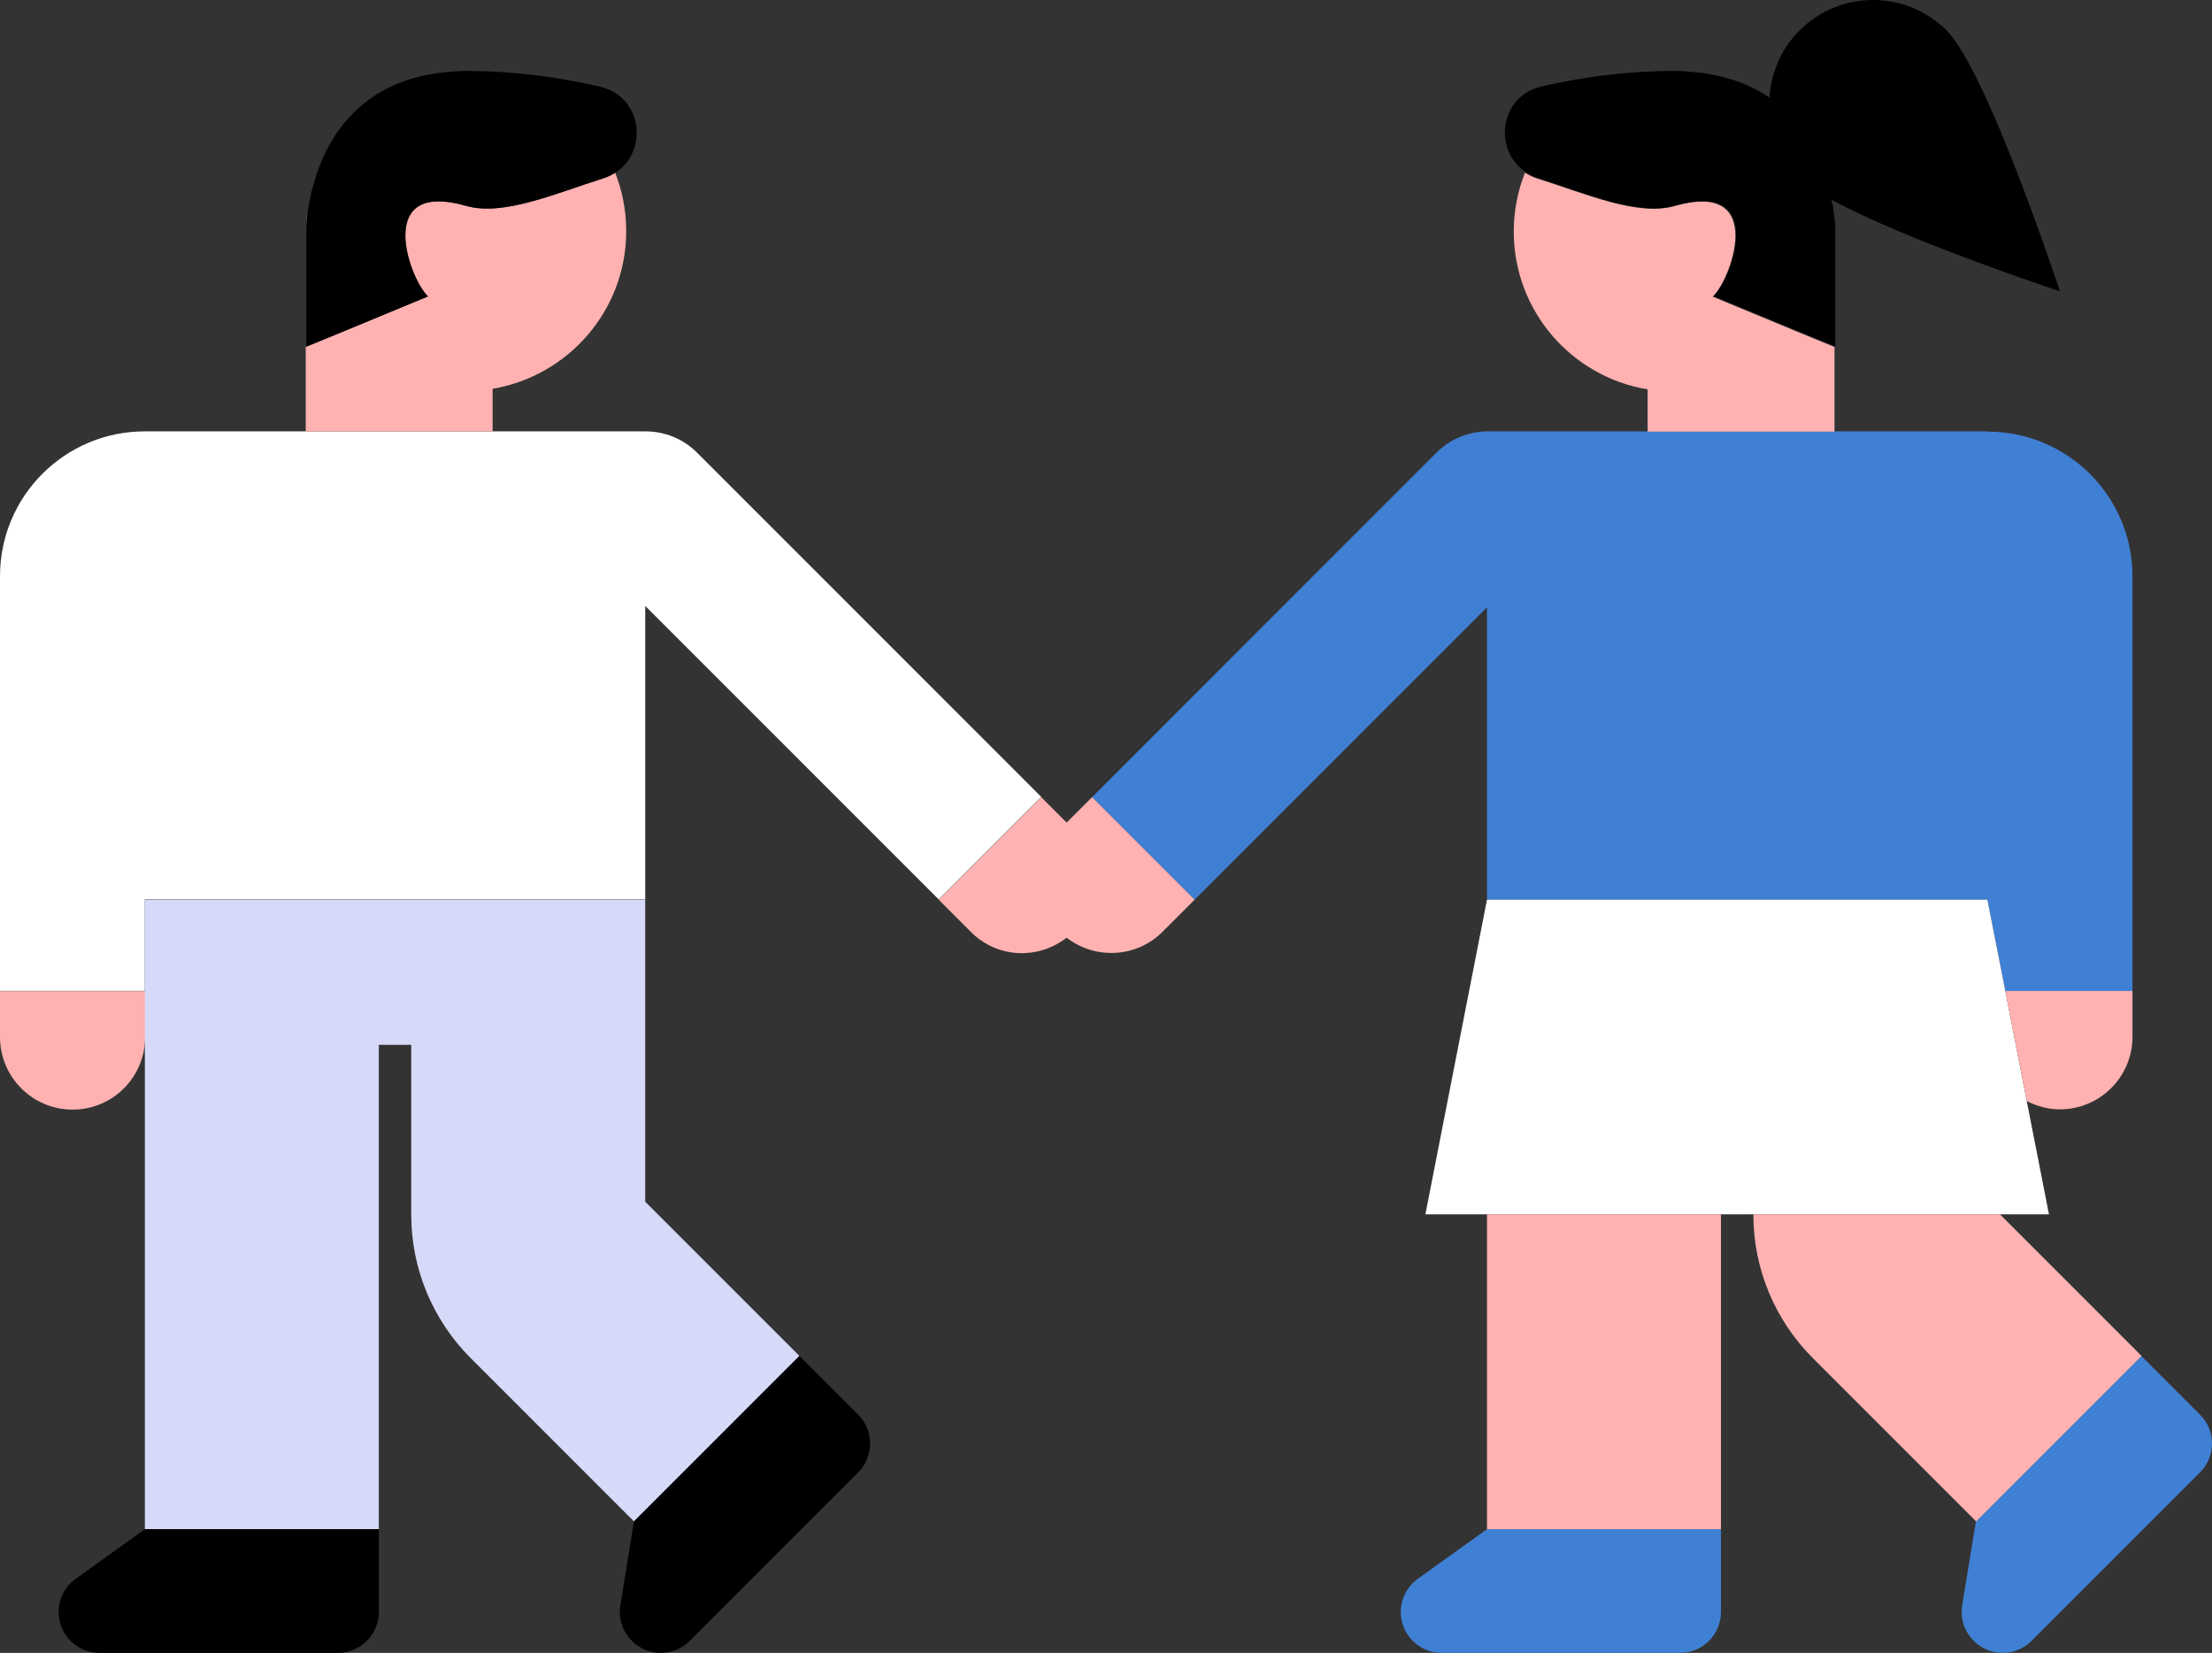
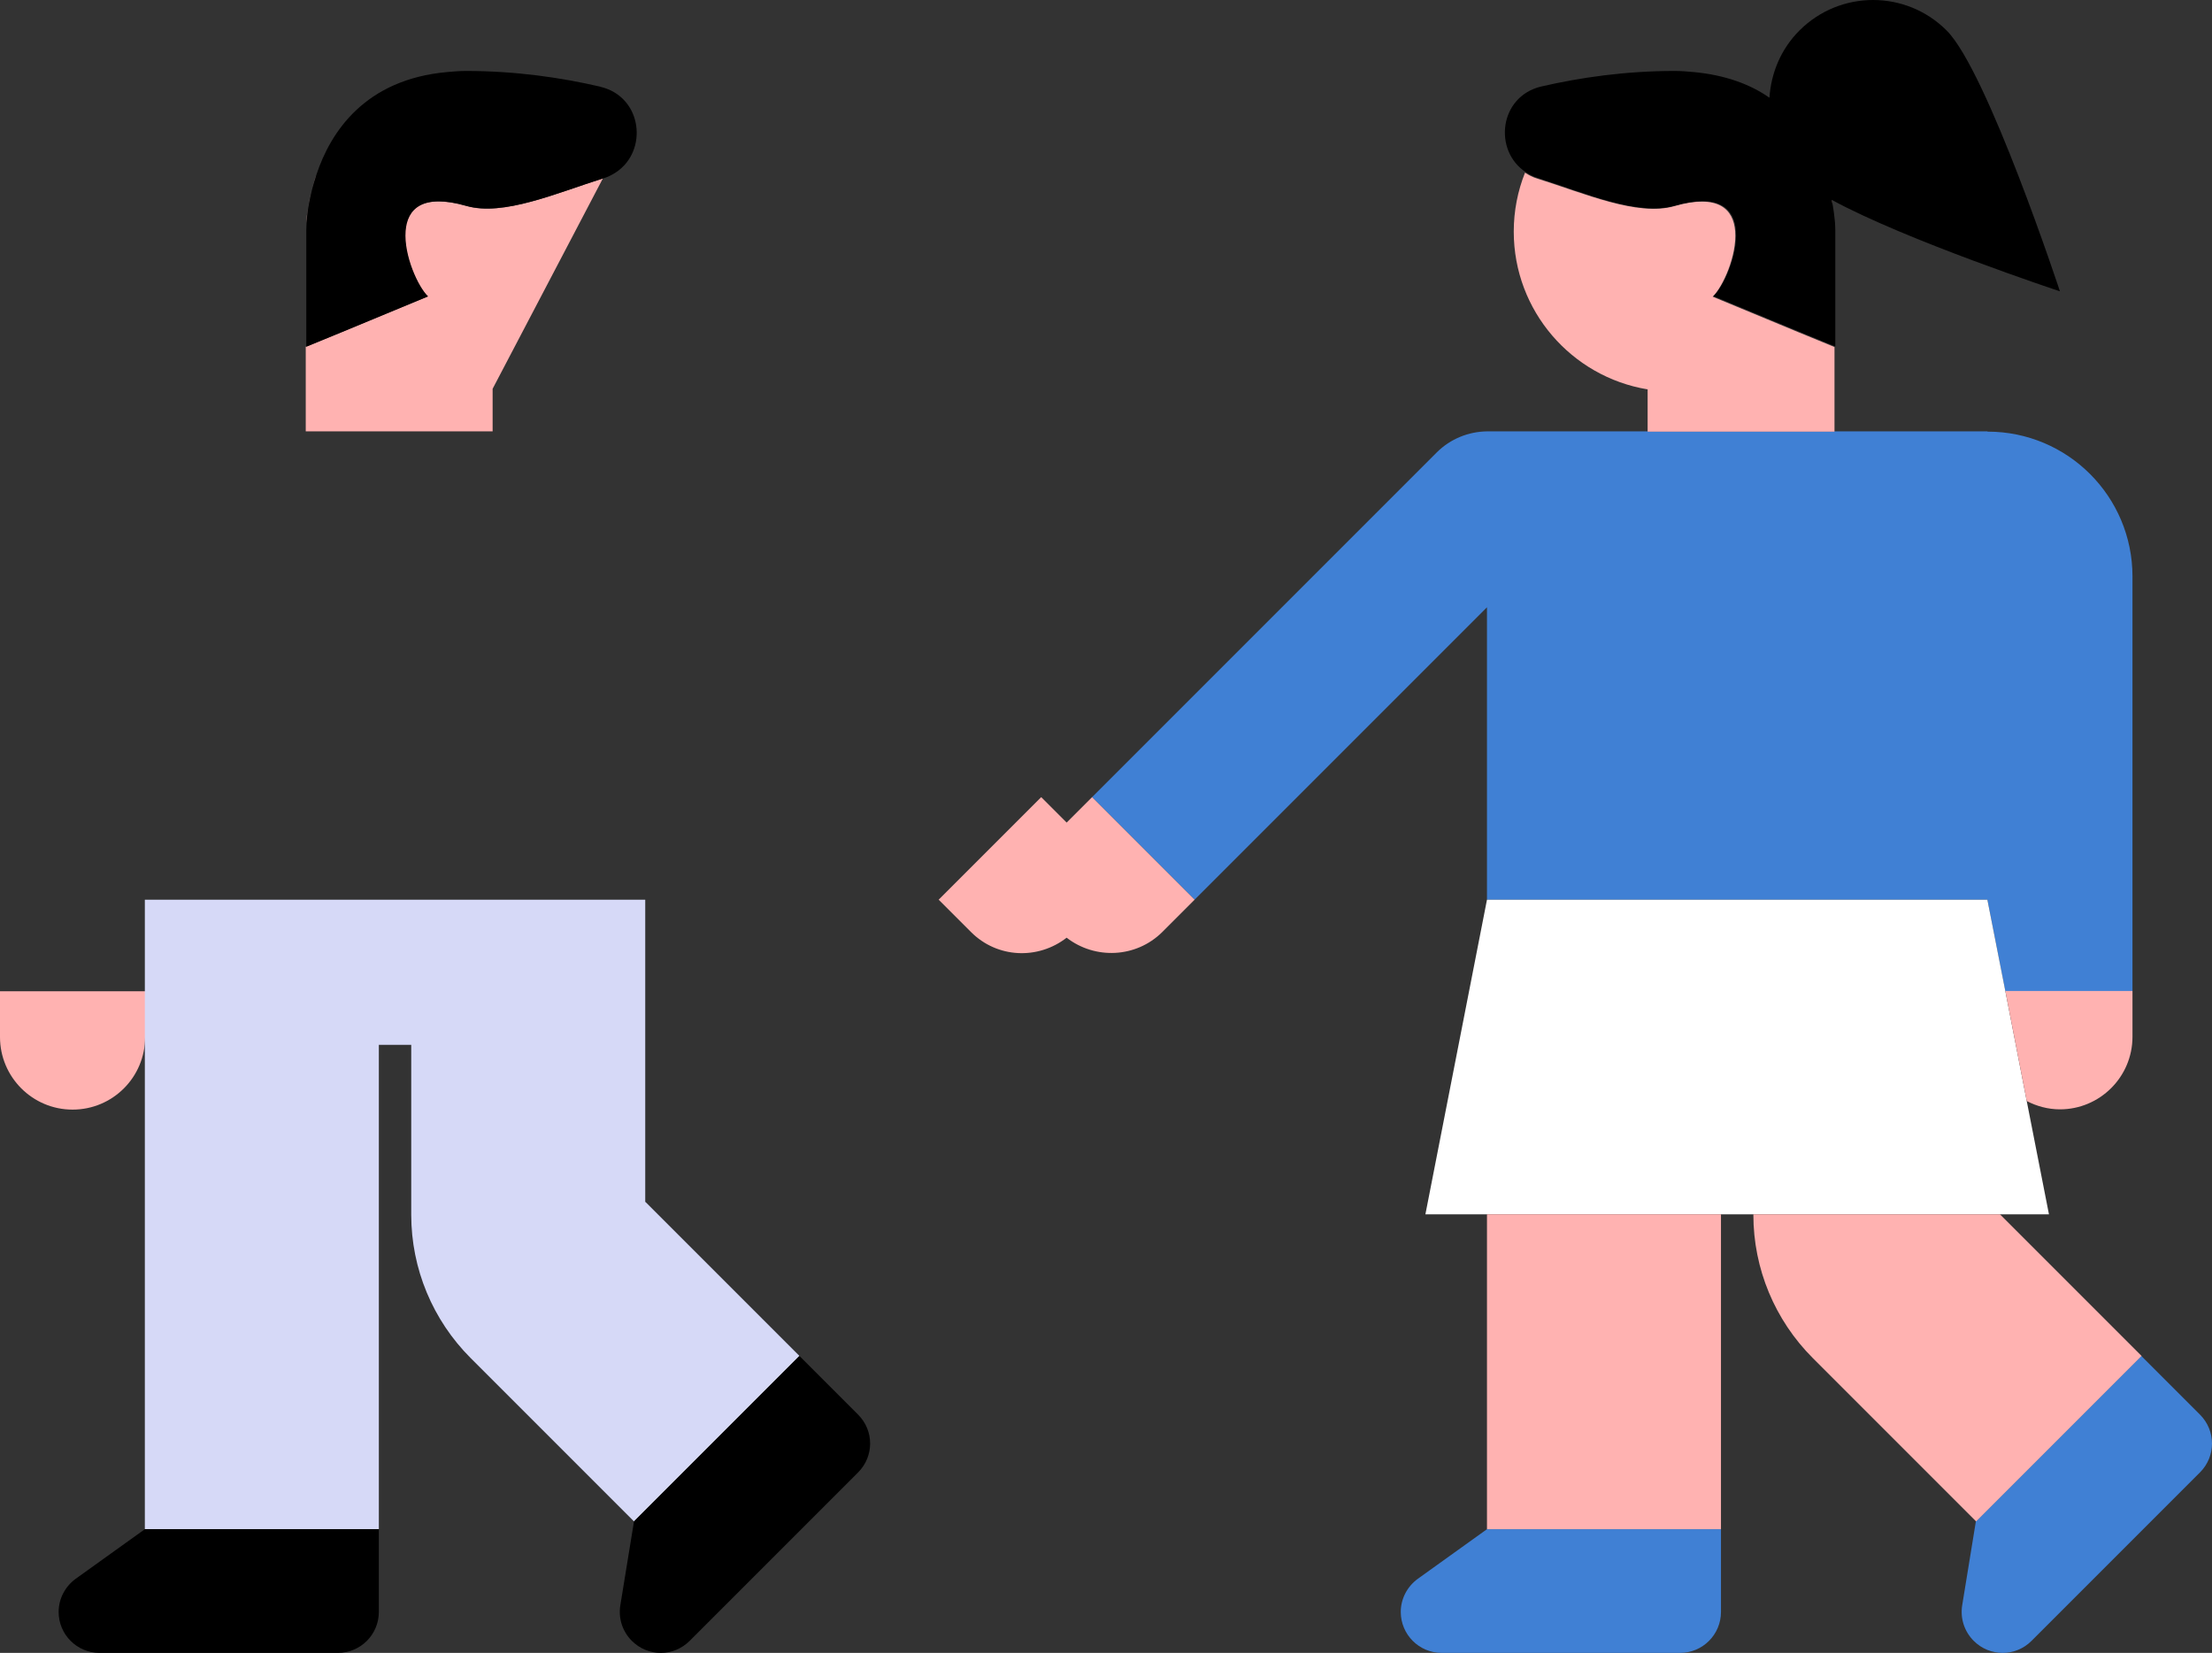
<svg xmlns="http://www.w3.org/2000/svg" id="Layer_2" data-name="Layer 2" viewBox="0 0 82.62 61.73">
  <rect x="0" y="0" width="82.62" height="61.73" fill="#333333" stroke="none" />
  <defs>
    <style>
      .cls-1, .cls-2, .cls-3, .cls-4, .cls-5, .cls-6 {
        stroke-width: 0px;
      }

      .cls-2 {
        fill: #4080d4;
      }

      .cls-3 {
        fill: #4269ac;
      }

      .cls-4 {
        fill: #d6d9f7;
      }

      .cls-5 {
        fill: #fff;
      }

      .cls-6 {
        fill: #ffb2b1;
      }
    </style>
  </defs>
  <g id="_圖層_4" data-name="圖層 4">
    <g>
      <path class="cls-2" d="M52.96,58.96c-.4.29-.64.75-.64,1.24,0,.84.68,1.53,1.53,1.53h8.9c.84,0,1.53-.68,1.53-1.53v-3.09h-8.74l-2.58,1.85Z" />
      <path class="cls-2" d="M82.17,52.83l-2.19-2.19-6.18,6.18h0s0,0,0,0l-.51,3.13c-.08.49.08.98.43,1.33.6.6,1.56.6,2.16,0l6.29-6.29c.6-.6.6-1.56,0-2.16Z" />
      <polygon class="cls-3" points="79.98 50.64 73.8 56.82 73.8 56.82 79.98 50.64" />
      <path class="cls-2" d="M74.23,16.11h-18.69c-.68.01-1.36.27-1.88.79l-12.87,12.87,3.83,3.83,10.92-10.92v10.92h18.69l.67,3.42h4.75v-15.49c0-2.99-2.42-5.41-5.41-5.41Z" />
      <polygon class="cls-5" points="75.7 41.12 74.9 37.01 74.23 33.6 65.49 33.6 64.28 33.6 55.54 33.6 53.24 45.35 55.54 45.35 64.28 45.35 65.49 45.35 74.7 45.35 76.53 45.35 75.7 41.12" />
-       <path class="cls-5" d="M26.03,16.9c-.53-.53-1.23-.79-1.92-.79h0s-5.7,0-5.7,0H5.41c-2.99,0-5.41,2.42-5.41,5.41v15.49h5.41v-3.42h18.69v-10.96l10.96,10.96,3.83-3.83-12.87-12.87Z" />
      <g>
        <rect class="cls-6" x="55.54" y="45.35" width="8.74" height="11.76" />
        <path class="cls-6" d="M68.46,7.91c.02.14.04.29.05.43,0-.11-.03-.26-.05-.43Z" />
        <path class="cls-6" d="M68.41,7.46s-.02,0-.03-.01c.03.17.06.32.08.47-.02-.15-.02-.3-.05-.45Z" />
        <path class="cls-6" d="M61.54,14.53v1.59h6.98v-3.16l-1.34-.55-3.21-1.33c.37-.35.91-1.53.84-2.44-.06-.82-.62-1.42-2.28-.94-1.38.39-3.35-.48-5.11-1.03-.17-.05-.32-.13-.46-.22-.27.68-.42,1.42-.42,2.2,0,2.96,2.16,5.42,4.99,5.89Z" />
        <path class="cls-6" d="M76.94,41.43c1.49,0,2.71-1.21,2.71-2.71v-1.71h-4.75l.8,4.11c.37.19.79.31,1.24.31Z" />
        <path class="cls-6" d="M74.7,45.35h-9.21v.02c0,2.01.8,3.93,2.22,5.35l6.1,6.1,6.18-6.18-5.29-5.29Z" />
        <path class="cls-6" d="M39.84,30.72l-.95-.95-3.83,3.83,1.21,1.21c.98.98,2.5,1.04,3.57.21,1.06.82,2.59.76,3.57-.21l1.21-1.21-3.83-3.83-.95.95Z" />
-         <path class="cls-6" d="M22.52,6.66c-1.75.56-3.73,1.43-5.11,1.03-1.66-.47-2.22.12-2.28.94-.07.91.47,2.09.84,2.44l-3.21,1.33-1.34.55v3.16h6.98v-1.59c2.83-.48,4.99-2.93,4.99-5.89,0-.78-.15-1.52-.42-2.2-.14.09-.28.17-.46.22Z" />
+         <path class="cls-6" d="M22.52,6.66c-1.75.56-3.73,1.43-5.11,1.03-1.66-.47-2.22.12-2.28.94-.07.91.47,2.09.84,2.44l-3.21,1.33-1.34.55v3.16h6.98v-1.59Z" />
        <path class="cls-6" d="M11.65,7.1c-.06.22-.1.44-.14.67.03-.2.07-.42.14-.67Z" />
        <path class="cls-6" d="M11.65,7.1c.05-.19.1-.39.17-.57-.07.2-.12.39-.17.57Z" />
        <path class="cls-6" d="M11.51,7.77c-.04.23-.06.43-.07.57,0-.2.04-.38.07-.57Z" />
        <path class="cls-6" d="M0,38.73c0,1.49,1.21,2.71,2.71,2.71s2.71-1.21,2.71-2.71v-1.71H0v1.71Z" />
      </g>
      <path class="cls-4" d="M24.1,44.89v-11.29H5.41v23.51h8.74v-18.09h1.21v6.35c0,2.01.8,3.93,2.22,5.35l6.1,6.1,6.18-6.18-5.75-5.75Z" />
      <g>
        <path class="cls-1" d="M68.38,7.45s.02,0,.03.01c2.76,1.51,8.53,3.42,8.53,3.42,0,0-2.71-8.22-4.23-9.74-1.52-1.52-3.98-1.52-5.5,0-.7.7-1.06,1.6-1.12,2.51-.71-.5-1.65-.85-2.84-.96-.23-.02-.45-.04-.7-.04-1.86,0-3.55.25-4.98.58-1.58.37-1.8,2.4-.58,3.2.14.09.28.17.46.22,1.75.56,3.73,1.43,5.11,1.03,1.66-.47,2.22.12,2.28.94.07.91-.47,2.09-.84,2.44l3.21,1.33,1.34.55v-4.32s0-.11-.01-.29c-.02-.21-.05-.53-.13-.9Z" />
        <path class="cls-1" d="M2.83,58.96c-.4.29-.64.75-.64,1.24,0,.84.68,1.53,1.53,1.53h8.9c.84,0,1.53-.68,1.53-1.53v-3.09H5.41l-2.58,1.85Z" />
        <path class="cls-1" d="M22.39,3.23c-1.43-.33-3.12-.58-4.98-.58-.25,0-.47.02-.7.04-3.07.27-4.36,2.23-4.89,3.83-.26.77-.35,1.45-.37,1.82-.01.18-.01.29-.01.29v4.32l1.34-.55,3.21-1.33c-.37-.35-.91-1.53-.84-2.44.06-.82.62-1.42,2.28-.94,1.38.39,3.35-.48,5.11-1.03.17-.05.32-.13.46-.22,1.22-.8,1-2.83-.58-3.2Z" />
        <path class="cls-1" d="M29.86,50.64l-6.18,6.18-.51,3.13c-.08.49.08.98.43,1.33.6.6,1.56.6,2.16,0l6.29-6.29c.6-.6.6-1.56,0-2.16l-2.19-2.19Z" />
      </g>
    </g>
  </g>
</svg>